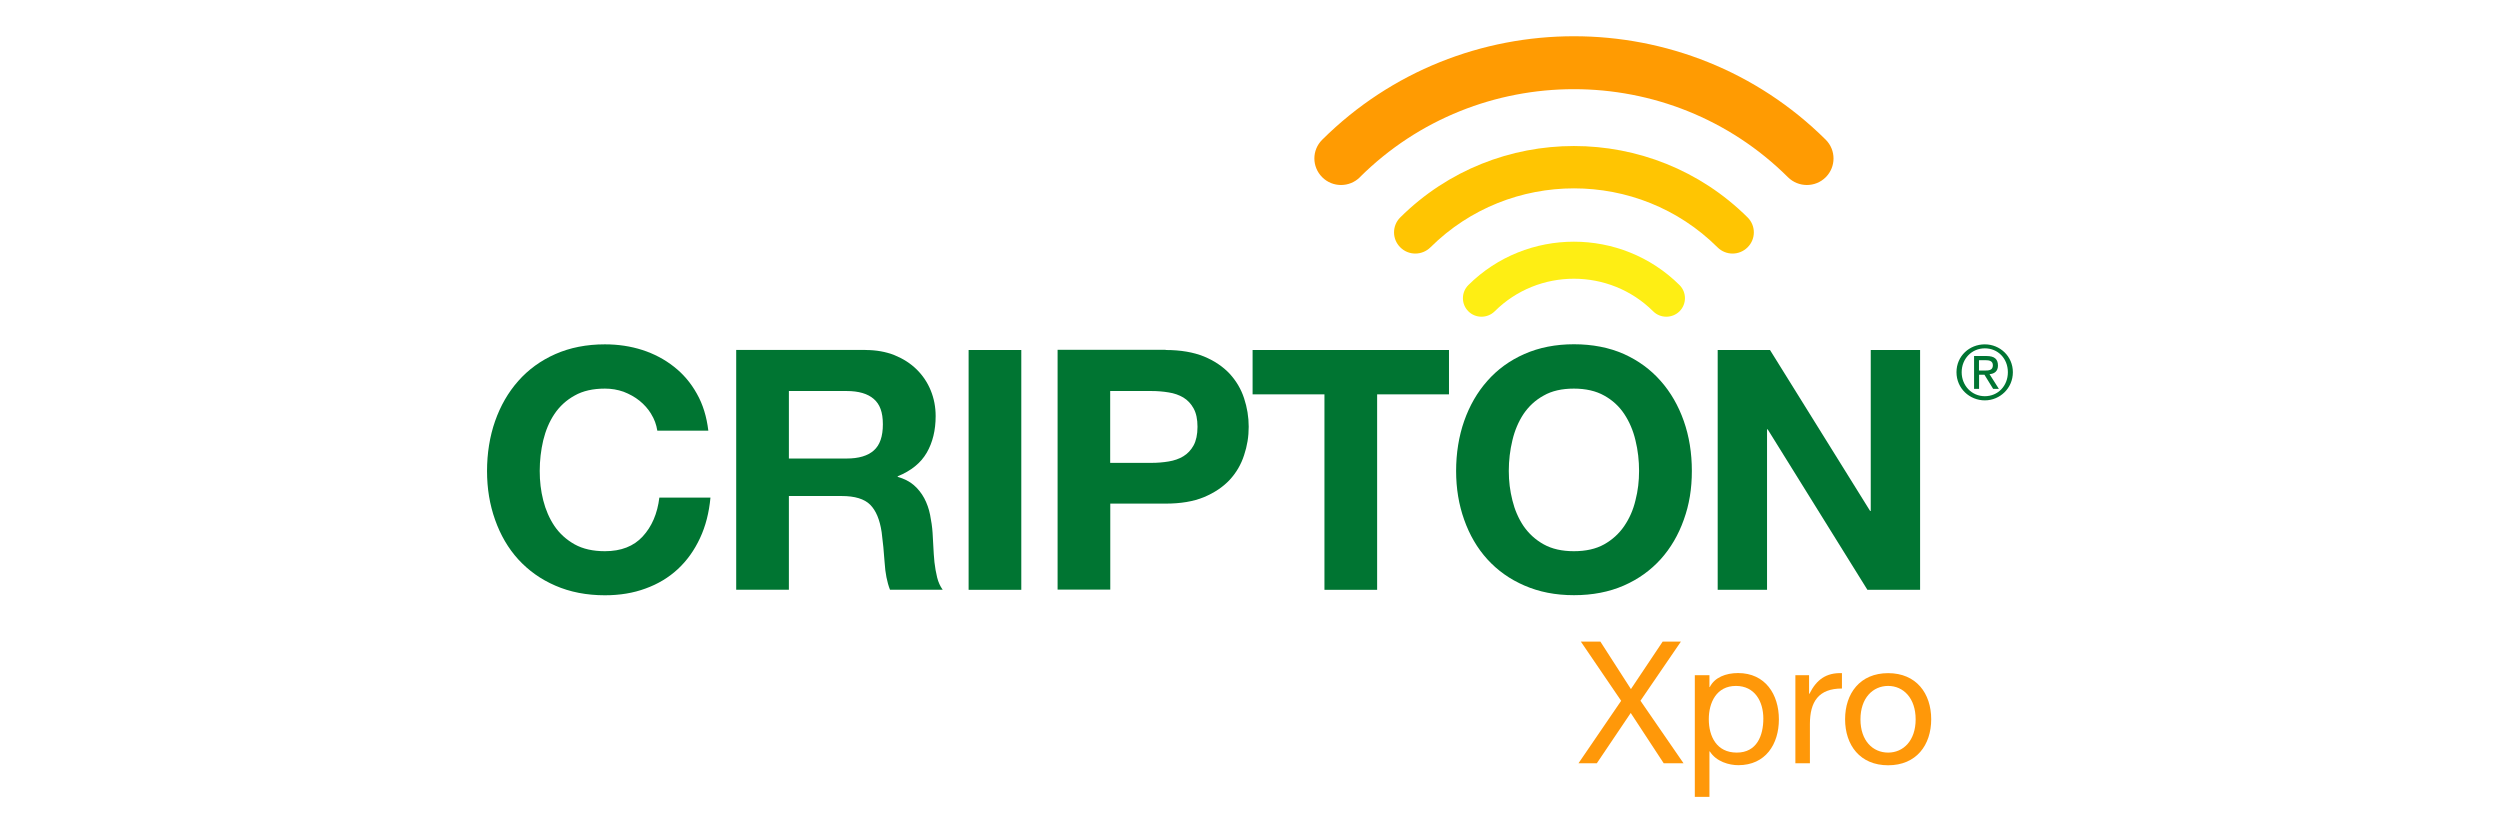
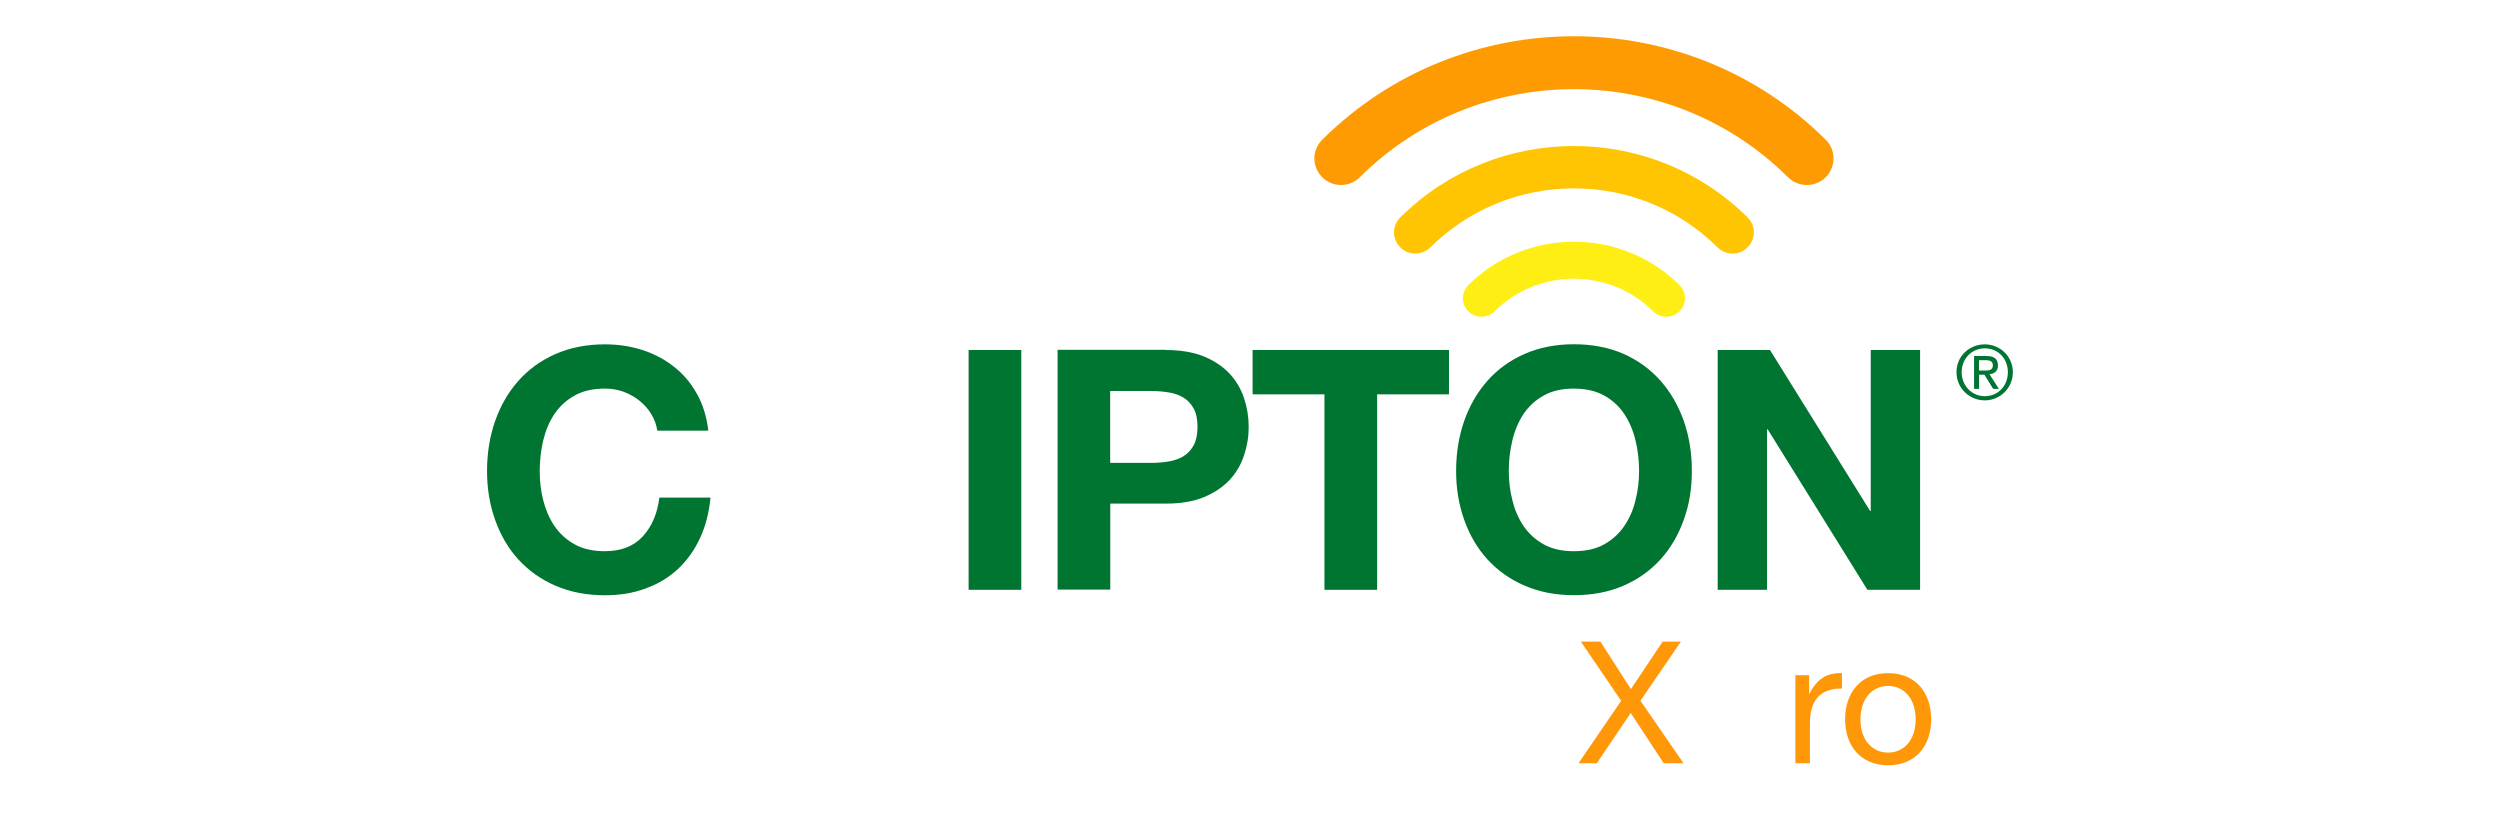
<svg xmlns="http://www.w3.org/2000/svg" id="Capa_1" data-name="Capa 1" viewBox="0 0 270 90">
  <defs>
    <style>
      .cls-1 {
        fill: #feee14;
      }

      .cls-2 {
        fill: #ff9809;
      }

      .cls-3 {
        fill: #ffc502;
      }

      .cls-4 {
        fill: #007532;
      }

      .cls-5 {
        fill: #ff9b02;
      }
    </style>
  </defs>
  <path class="cls-1" d="M161.43,33.62c4.71-4.69,12.39-4.69,17.11,0,.78.78,2.06.78,2.85,0,.78-.78.78-2.05,0-2.83-6.3-6.25-16.52-6.25-22.81,0-.78.78-.78,2.05,0,2.83.78.78,2.06.78,2.85,0" />
  <path class="cls-3" d="M154.49,26.71c8.55-8.49,22.46-8.49,31,0,.9.9,2.35.9,3.25,0,.9-.89.9-2.34,0-3.23-10.35-10.28-27.16-10.28-37.51,0-.9.89-.9,2.34,0,3.23.89.9,2.35.9,3.26,0" />
  <path class="cls-5" d="M146.86,19.14c12.75-12.68,33.49-12.68,46.24,0,1.13,1.12,2.96,1.12,4.08,0,1.12-1.12,1.12-2.93,0-4.05-15-14.9-39.39-14.9-54.38,0-1.13,1.12-1.13,2.92,0,4.05,1.12,1.12,2.94,1.12,4.07,0" />
  <g>
    <path class="cls-2" d="M175.08,75.68l-4.35-6.39h2.11l3.3,5.13,3.43-5.13h1.97l-4.37,6.39,4.65,6.75h-2.14l-3.56-5.43-3.66,5.43h-1.98l4.61-6.75Z" />
-     <path class="cls-2" d="M183.04,72.92h1.58v1.28h.04c.52-1.04,1.73-1.51,3.05-1.51,2.95,0,4.41,2.32,4.41,5s-1.44,4.95-4.38,4.95c-.98,0-2.38-.37-3.08-1.49h-.04v4.91h-1.58v-13.15ZM187.48,74.08c-2.11,0-2.93,1.81-2.93,3.59,0,1.87.85,3.61,3.02,3.61s2.87-1.83,2.87-3.68-.93-3.52-2.96-3.52Z" />
    <path class="cls-2" d="M193.9,72.92h1.48v2.01h.04c.76-1.53,1.81-2.29,3.51-2.23v1.66c-2.53,0-3.46,1.43-3.46,3.84v4.23h-1.57v-9.51Z" />
    <path class="cls-2" d="M203.92,72.7c3.04,0,4.65,2.19,4.65,4.98s-1.61,4.97-4.65,4.97-4.65-2.18-4.65-4.97,1.61-4.98,4.65-4.98ZM203.92,81.28c1.64,0,2.97-1.29,2.97-3.59s-1.33-3.61-2.97-3.61-2.99,1.29-2.99,3.61,1.34,3.59,2.99,3.59Z" />
  </g>
  <g>
    <g>
      <path class="cls-4" d="M70.33,44.71c-.33-.54-.75-1.02-1.26-1.43-.51-.41-1.08-.72-1.72-.97-.65-.23-1.31-.34-2.02-.34-1.28,0-2.37.24-3.27.75-.89.49-1.62,1.16-2.18,1.99-.56.84-.95,1.78-1.21,2.84-.25,1.07-.38,2.17-.38,3.31s.12,2.14.38,3.18c.26,1.02.66,1.95,1.21,2.77.56.82,1.29,1.48,2.18,1.98.9.5,1.99.74,3.27.74,1.74,0,3.11-.53,4.08-1.59.98-1.06,1.59-2.46,1.8-4.2h5.52c-.15,1.62-.52,3.08-1.13,4.38-.61,1.31-1.4,2.42-2.39,3.34-.99.92-2.16,1.62-3.49,2.1-1.32.49-2.78.73-4.39.73-1.98,0-3.77-.35-5.35-1.04-1.58-.68-2.91-1.64-4.01-2.84-1.09-1.2-1.92-2.63-2.5-4.27-.58-1.63-.87-3.38-.87-5.27s.29-3.74.87-5.39c.58-1.65,1.41-3.1,2.5-4.33,1.09-1.24,2.43-2.21,4.01-2.91,1.59-.7,3.37-1.05,5.35-1.05,1.43,0,2.77.2,4.05.61,1.26.41,2.4,1.01,3.4,1.8,1,.78,1.83,1.75,2.48,2.92.66,1.16,1.06,2.49,1.24,3.99h-5.51c-.1-.65-.32-1.25-.66-1.79Z" />
-       <path class="cls-4" d="M93.47,37.8c1.16,0,2.21.19,3.14.56.93.38,1.73.89,2.39,1.54.66.65,1.17,1.41,1.52,2.27.35.86.53,1.78.53,2.77,0,1.52-.32,2.84-.96,3.95-.65,1.12-1.69,1.96-3.14,2.55v.06c.7.2,1.29.5,1.74.89.46.4.84.88,1.13,1.42.29.55.5,1.14.63,1.79.13.66.23,1.31.27,1.96.03.41.05.9.08,1.45.02.55.07,1.13.12,1.7.07.58.16,1.13.29,1.65.13.52.33.96.6,1.33h-5.69c-.32-.82-.51-1.8-.58-2.94-.08-1.13-.18-2.22-.32-3.27-.2-1.35-.61-2.34-1.24-2.97-.63-.63-1.66-.94-3.08-.94h-5.7v10.12h-5.69v-25.9h13.96ZM91.44,49.52c1.3,0,2.28-.29,2.93-.87.66-.58.98-1.52.98-2.83s-.33-2.17-.98-2.73c-.65-.57-1.63-.86-2.93-.86h-6.24v7.29h6.24Z" />
      <path class="cls-4" d="M110.3,37.8v25.9h-5.69v-25.9h5.69Z" />
      <path class="cls-4" d="M125.89,37.8c1.63,0,3,.24,4.14.7,1.13.47,2.06,1.1,2.78,1.87.71.78,1.23,1.66,1.55,2.64.33,1,.5,2.02.5,3.08s-.16,2.06-.5,3.07c-.32,1-.84,1.89-1.55,2.66-.72.77-1.64,1.39-2.78,1.87-1.14.47-2.51.7-4.14.7h-5.98v9.29h-5.69v-25.9h11.67ZM124.33,49.99c.65,0,1.28-.05,1.88-.15s1.13-.28,1.59-.56c.46-.28.83-.67,1.11-1.18.27-.5.42-1.17.42-2s-.14-1.48-.42-1.99c-.28-.51-.65-.9-1.11-1.18-.46-.27-.99-.46-1.59-.55-.6-.1-1.24-.15-1.88-.15h-4.43v7.76h4.43Z" />
      <path class="cls-4" d="M135.28,42.59v-4.79h21.21v4.79h-7.76v21.11h-5.69v-21.11h-7.76Z" />
      <path class="cls-4" d="M158.13,45.47c.58-1.65,1.41-3.1,2.5-4.33,1.09-1.24,2.42-2.21,4.01-2.91,1.59-.7,3.37-1.05,5.35-1.05s3.8.35,5.38,1.05c1.56.7,2.89,1.67,3.98,2.91,1.09,1.23,1.92,2.68,2.5,4.33.58,1.65.87,3.45.87,5.39s-.28,3.64-.87,5.27c-.58,1.64-1.42,3.07-2.5,4.27-1.09,1.2-2.42,2.16-3.98,2.84-1.58.69-3.37,1.04-5.38,1.04s-3.76-.35-5.35-1.04c-1.58-.68-2.92-1.64-4.01-2.84-1.09-1.2-1.92-2.63-2.5-4.27-.58-1.63-.87-3.38-.87-5.27s.29-3.74.87-5.39ZM163.34,54.04c.25,1.02.65,1.95,1.2,2.77.57.82,1.28,1.48,2.18,1.98.9.5,1.98.74,3.26.74s2.38-.24,3.27-.74c.89-.5,1.61-1.16,2.17-1.98.56-.82.97-1.75,1.21-2.77.27-1.04.39-2.09.39-3.18s-.12-2.23-.39-3.31c-.25-1.06-.66-2.01-1.21-2.84-.55-.83-1.28-1.5-2.17-1.99-.89-.5-1.99-.75-3.27-.75s-2.37.24-3.26.75c-.9.49-1.61,1.16-2.18,1.99-.55.84-.95,1.78-1.2,2.84-.26,1.07-.39,2.17-.39,3.31s.13,2.14.39,3.18Z" />
      <path class="cls-4" d="M191.16,37.8l10.81,17.38h.07v-17.38h5.33v25.9h-5.69l-10.77-17.33h-.07v17.33h-5.33v-25.9h5.66Z" />
    </g>
    <path class="cls-4" d="M214.36,37.19c1.64,0,3.03,1.29,3.03,3.01s-1.39,3.04-3.03,3.04-3.06-1.29-3.06-3.04,1.4-3.01,3.06-3.01ZM214.36,42.79c1.42,0,2.49-1.11,2.49-2.59s-1.07-2.58-2.49-2.58-2.5,1.13-2.5,2.58,1.09,2.59,2.5,2.59ZM213.19,38.45h1.35c.85,0,1.24.32,1.24,1.03,0,.62-.39.89-.91.93l1.01,1.59h-.62l-.94-1.53h-.58v1.53h-.54v-3.54ZM213.74,40.02h.56c.49,0,.93-.02.93-.57,0-.48-.41-.55-.8-.55h-.7v1.12Z" />
  </g>
</svg>